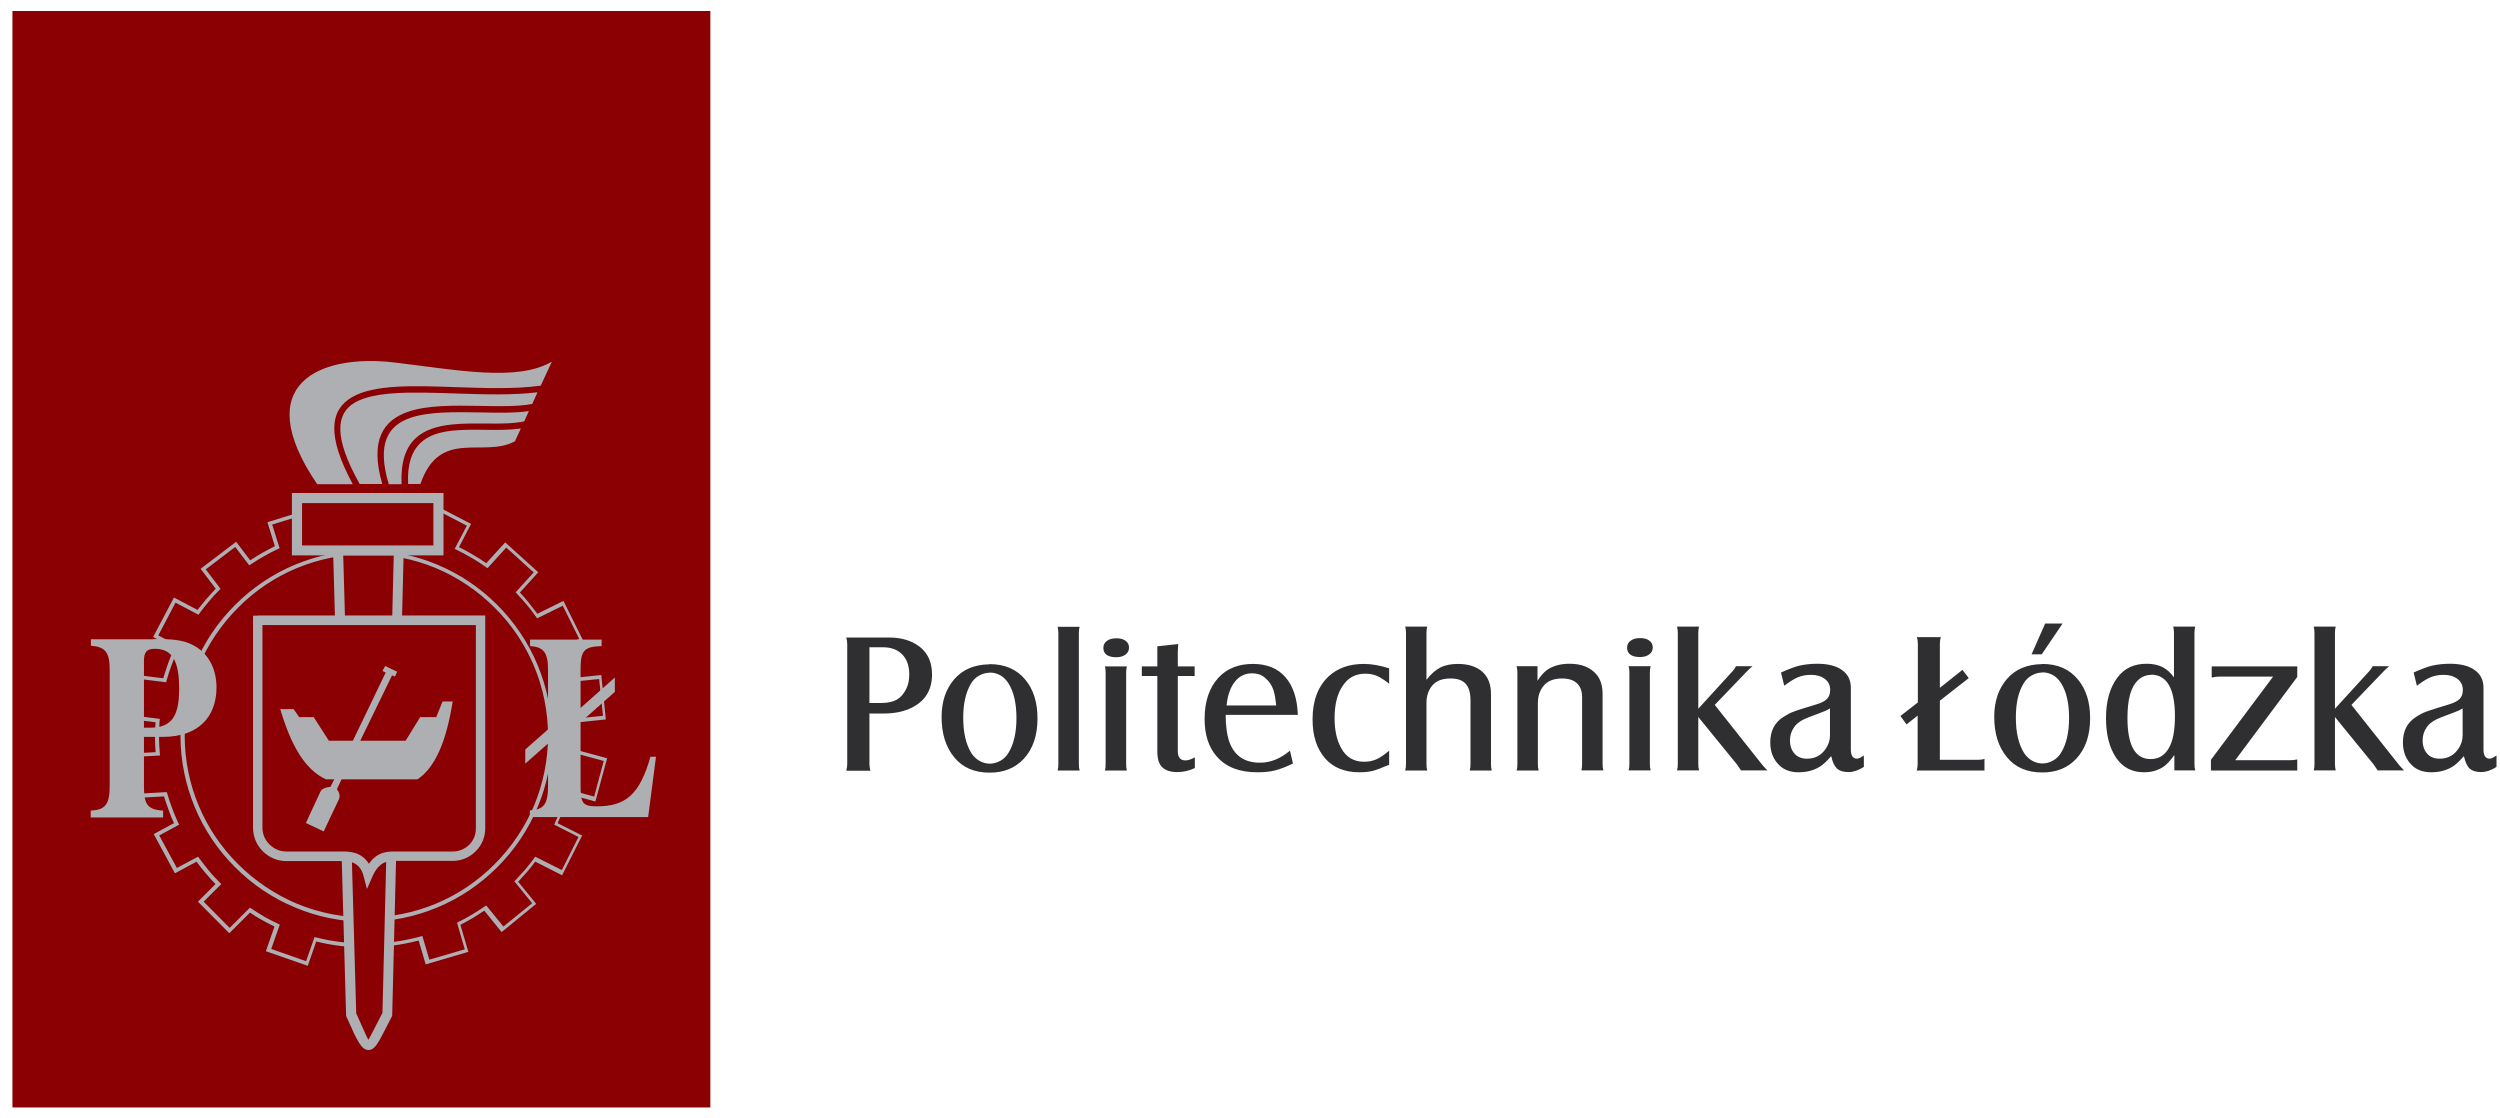
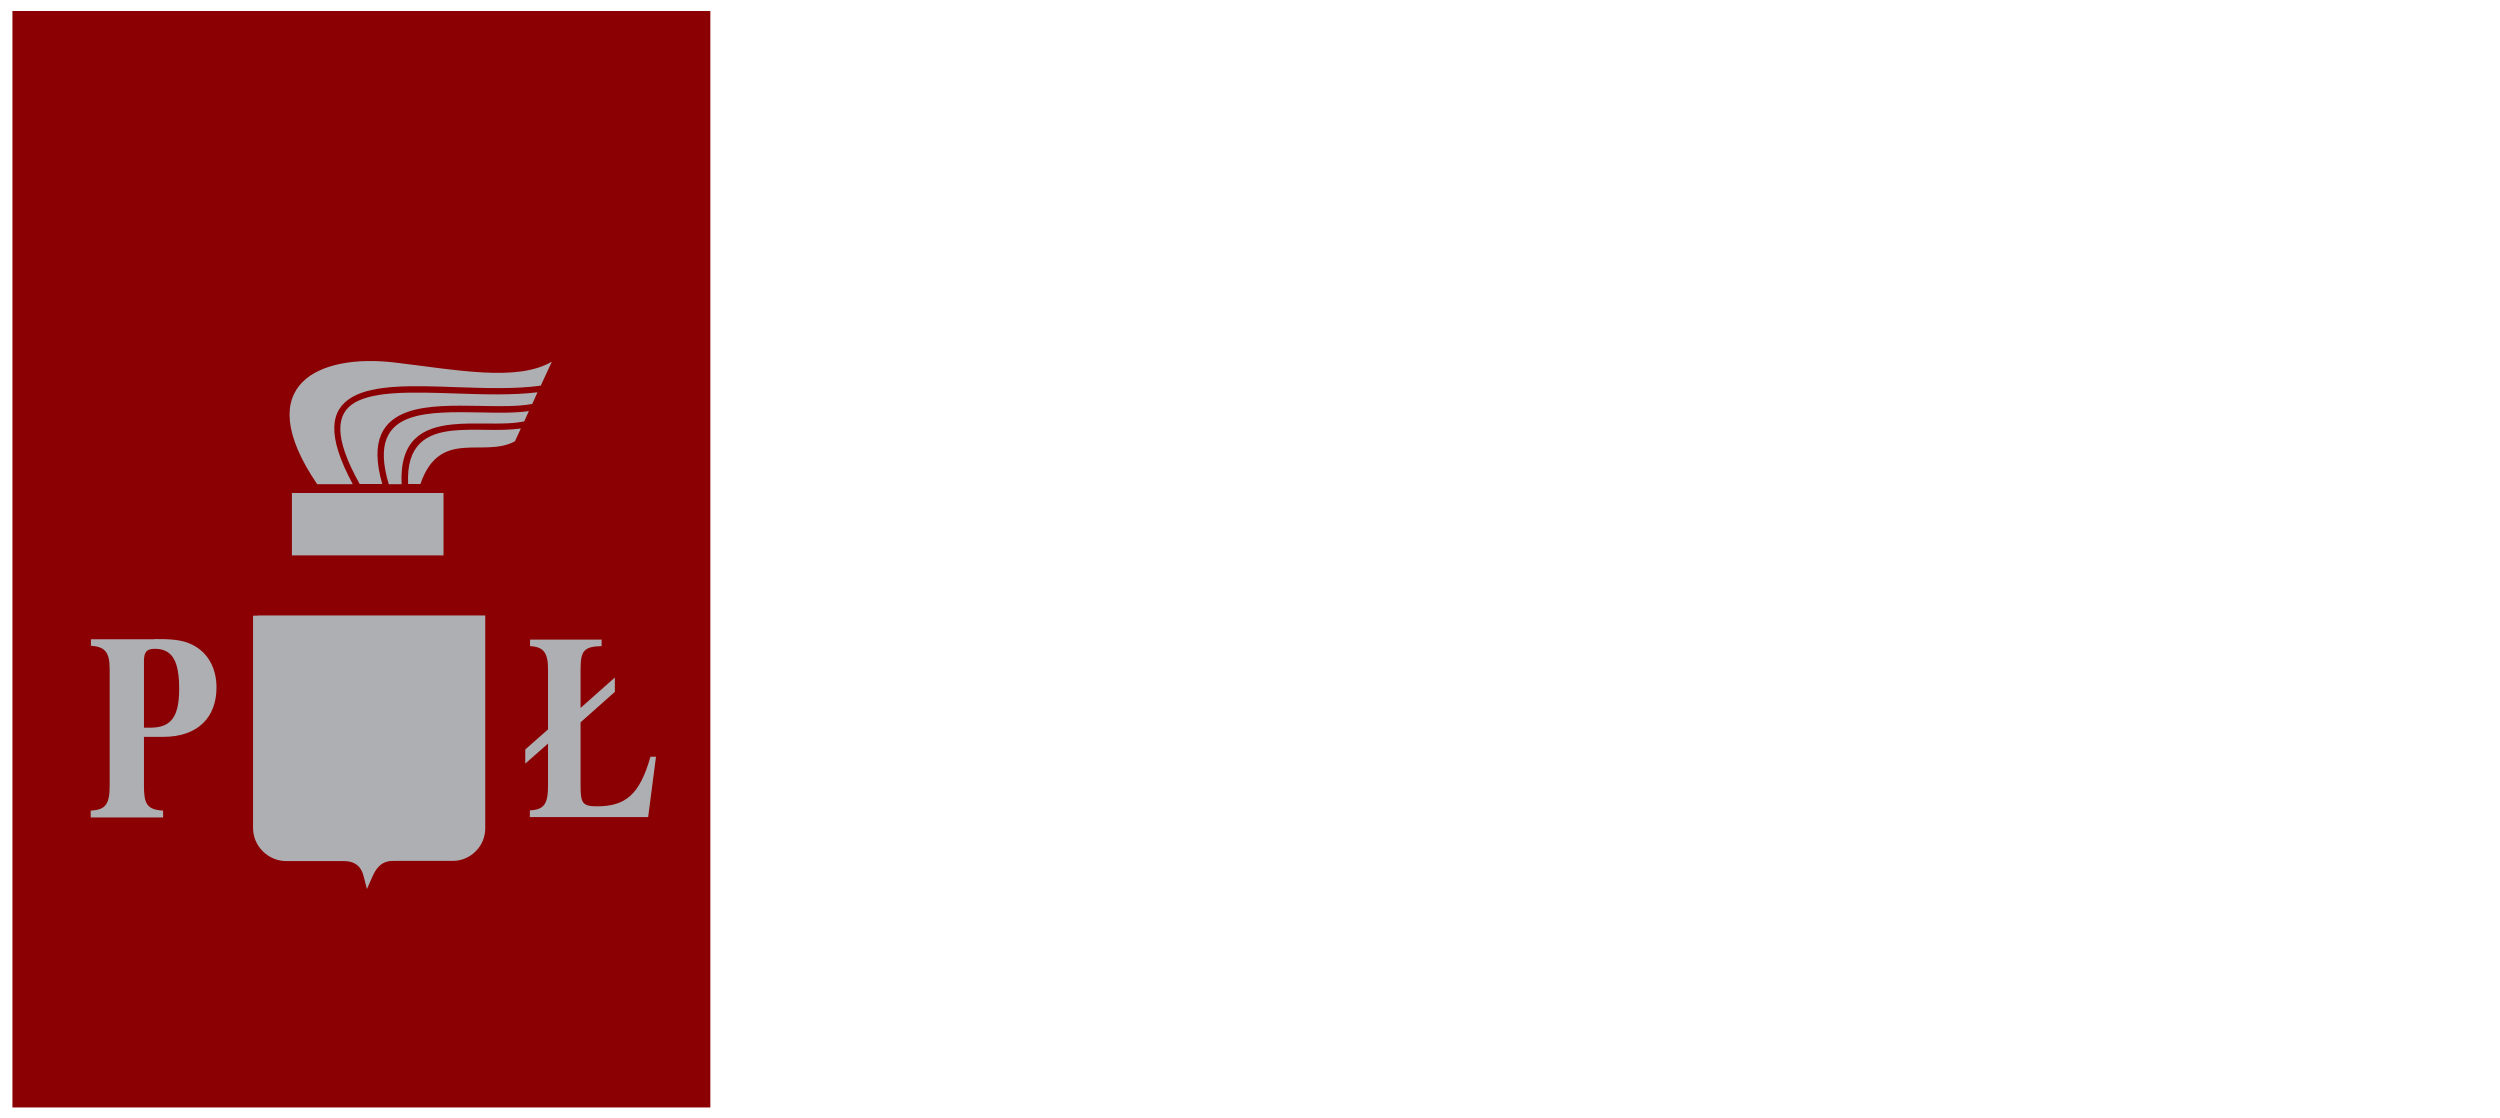
<svg xmlns="http://www.w3.org/2000/svg" width="114" height="51" viewBox="0 0 114 51" fill="none">
  <g clip-path="url(#clip0_2506_43659)">
-     <path fill-rule="evenodd" clip-rule="evenodd" d="M39.646 32.527V34.849C39.646 34.937 39.664 35.033 39.69 35.146H38.59C38.616 35.05 38.634 34.954 38.634 34.849V29.368C38.634 29.254 38.616 29.158 38.59 29.071H40.536C41.008 29.071 41.409 29.167 41.741 29.359C42.247 29.656 42.501 30.118 42.501 30.756C42.501 31.454 42.195 31.96 41.584 32.266C41.226 32.449 40.798 32.536 40.301 32.536H39.655L39.646 32.527ZM39.646 32.056H40.187C40.484 32.056 40.72 32.004 40.903 31.899C41.078 31.794 41.209 31.637 41.313 31.436C41.418 31.235 41.462 31.009 41.462 30.756C41.462 30.371 41.357 30.066 41.148 29.848C40.938 29.629 40.641 29.516 40.275 29.516H39.646V32.065V32.056ZM45.119 30.284C45.826 30.284 46.367 30.52 46.76 31C47.127 31.445 47.31 32.03 47.31 32.763C47.31 33.54 47.101 34.151 46.682 34.605C46.289 35.024 45.774 35.233 45.128 35.233C44.438 35.233 43.906 35.006 43.522 34.544C43.129 34.072 42.937 33.461 42.937 32.693C42.937 31.995 43.129 31.419 43.513 30.974C43.897 30.529 44.43 30.302 45.119 30.293V30.284ZM45.128 30.677C44.962 30.677 44.805 30.721 44.648 30.808C44.491 30.895 44.368 31.017 44.281 31.166C44.045 31.558 43.923 32.074 43.923 32.728C43.923 33.4 44.045 33.933 44.29 34.334C44.386 34.483 44.508 34.605 44.657 34.692C44.805 34.779 44.971 34.823 45.137 34.823C45.302 34.823 45.46 34.779 45.617 34.692C45.774 34.605 45.896 34.483 45.983 34.334C46.228 33.941 46.35 33.409 46.35 32.746C46.35 32.074 46.228 31.541 45.983 31.157C45.782 30.843 45.503 30.677 45.137 30.668L45.128 30.677ZM49.23 28.582C49.204 28.669 49.196 28.765 49.196 28.879V34.841C49.196 34.937 49.204 35.041 49.23 35.137H48.227C48.253 35.041 48.261 34.945 48.261 34.841V28.879C48.261 28.774 48.253 28.678 48.227 28.582H49.23ZM50.898 29.106C51.081 29.106 51.221 29.141 51.325 29.219C51.43 29.298 51.483 29.394 51.483 29.525C51.483 29.664 51.43 29.769 51.325 29.848C51.221 29.926 51.081 29.97 50.906 29.97C50.514 29.97 50.313 29.822 50.313 29.542C50.313 29.411 50.365 29.306 50.47 29.228C50.575 29.149 50.714 29.106 50.898 29.106ZM50.383 30.389H51.386C51.36 30.485 51.352 30.581 51.352 30.686V34.841C51.352 34.937 51.36 35.041 51.386 35.137H50.383C50.409 35.05 50.417 34.954 50.417 34.841V30.686C50.417 30.572 50.409 30.476 50.383 30.389ZM52.774 30.825H52.067V30.389H52.774V29.472L53.726 29.368C53.717 29.542 53.708 29.656 53.708 29.717V30.389H54.476V30.825H53.708V34.256C53.708 34.535 53.822 34.675 54.057 34.675C54.171 34.675 54.311 34.631 54.485 34.535V35.024C54.223 35.146 53.961 35.207 53.682 35.207C53.368 35.207 53.141 35.129 52.992 34.98C52.844 34.832 52.774 34.596 52.774 34.273V30.817V30.825ZM58.963 34.814C58.658 34.963 58.387 35.068 58.151 35.129C57.916 35.19 57.645 35.216 57.331 35.216C56.519 35.216 55.908 34.98 55.489 34.5C55.114 34.081 54.93 33.505 54.93 32.781C54.93 31.977 55.149 31.349 55.568 30.895C55.96 30.476 56.484 30.275 57.139 30.275C57.767 30.275 58.265 30.476 58.614 30.878C58.963 31.279 59.155 31.847 59.181 32.597H55.891C55.891 33.121 55.952 33.531 56.065 33.846C56.292 34.465 56.755 34.779 57.453 34.779C57.933 34.779 58.387 34.596 58.823 34.23L58.963 34.832V34.814ZM55.925 32.169H58.195C58.169 31.899 58.134 31.681 58.081 31.506C58.003 31.253 57.863 31.052 57.671 30.895C57.514 30.764 57.322 30.703 57.095 30.703C56.772 30.703 56.51 30.834 56.309 31.087C56.109 31.34 55.978 31.698 55.934 32.161L55.925 32.169ZM63.336 34.876C62.987 35.024 62.734 35.12 62.586 35.155C62.437 35.19 62.236 35.216 61.992 35.216C61.32 35.216 60.805 35.006 60.438 34.596C60.045 34.151 59.853 33.557 59.853 32.807C59.853 31.951 60.098 31.297 60.595 30.834C61.006 30.459 61.538 30.275 62.193 30.275C62.551 30.275 62.935 30.345 63.345 30.476V31.174C63.118 31 62.926 30.878 62.778 30.817C62.629 30.756 62.455 30.721 62.254 30.721C61.817 30.721 61.486 30.895 61.241 31.253C60.979 31.628 60.857 32.126 60.857 32.746C60.857 33.287 60.953 33.741 61.154 34.107C61.381 34.526 61.73 34.736 62.202 34.736C62.402 34.736 62.594 34.701 62.769 34.622C62.943 34.544 63.135 34.413 63.345 34.23V34.884L63.336 34.876ZM64.078 35.129C64.104 35.033 64.113 34.937 64.113 34.832V28.87C64.113 28.757 64.104 28.66 64.078 28.573H65.082C65.056 28.66 65.047 28.757 65.047 28.87V31C65.248 30.738 65.457 30.555 65.675 30.441C65.894 30.328 66.164 30.275 66.479 30.275C66.959 30.275 67.334 30.398 67.596 30.633C67.858 30.869 67.989 31.209 67.989 31.646V34.841C67.989 34.937 67.997 35.041 68.024 35.137H67.02C67.046 35.05 67.055 34.954 67.055 34.841V31.951C67.055 31.602 66.985 31.349 66.837 31.183C66.688 31.017 66.461 30.939 66.147 30.939C65.78 30.939 65.51 31.035 65.326 31.244C65.143 31.454 65.047 31.724 65.047 32.039V34.841C65.047 34.945 65.056 35.041 65.082 35.137H64.078V35.129ZM69.158 30.38H70.11V31.044C70.249 30.825 70.398 30.659 70.537 30.555C70.808 30.363 71.157 30.267 71.576 30.267C72.117 30.267 72.528 30.433 72.807 30.764C72.982 30.974 73.078 31.27 73.078 31.646V34.832C73.078 34.928 73.086 35.024 73.112 35.129H72.109C72.135 35.05 72.144 34.954 72.144 34.832V31.785C72.144 31.515 72.065 31.305 71.908 31.157C71.751 31.009 71.524 30.939 71.236 30.939C70.878 30.939 70.599 31.035 70.415 31.244C70.223 31.454 70.127 31.733 70.127 32.065V34.841C70.127 34.945 70.136 35.041 70.162 35.137H69.158C69.184 35.05 69.193 34.954 69.193 34.841V30.677C69.193 30.581 69.184 30.485 69.158 30.389V30.38ZM74.78 29.097C74.963 29.097 75.103 29.132 75.207 29.21C75.312 29.289 75.365 29.385 75.365 29.516C75.365 29.656 75.312 29.76 75.207 29.839C75.103 29.918 74.963 29.961 74.788 29.961C74.396 29.961 74.195 29.813 74.195 29.533C74.195 29.402 74.247 29.298 74.352 29.219C74.457 29.141 74.596 29.097 74.78 29.097ZM74.265 30.38H75.269C75.242 30.476 75.234 30.572 75.234 30.677V34.832C75.234 34.928 75.242 35.033 75.269 35.129H74.265C74.291 35.041 74.3 34.945 74.3 34.832V30.677C74.3 30.563 74.291 30.467 74.265 30.38ZM77.442 32.684V34.832C77.442 34.928 77.451 35.033 77.477 35.129H76.473C76.499 35.041 76.508 34.945 76.508 34.832V28.87C76.508 28.765 76.499 28.669 76.473 28.573H77.477C77.451 28.66 77.442 28.757 77.442 28.87V32.318L78.996 30.616C79.057 30.555 79.109 30.476 79.162 30.38H79.912C79.851 30.424 79.764 30.511 79.642 30.633L78.193 32.143L80.366 34.884C80.445 34.98 80.523 35.059 80.593 35.129H79.388C79.327 35.033 79.266 34.945 79.205 34.858L77.433 32.684H77.442ZM83.491 34.491C83.299 34.718 83.124 34.876 82.967 34.971C82.688 35.137 82.374 35.216 82.016 35.216C81.649 35.216 81.353 35.111 81.134 34.893C80.864 34.631 80.724 34.291 80.724 33.854C80.724 33.339 80.916 32.955 81.309 32.702C81.484 32.589 81.641 32.501 81.798 32.449C81.946 32.388 82.295 32.283 82.836 32.117C83.063 32.047 83.221 31.969 83.317 31.864C83.412 31.768 83.456 31.628 83.456 31.454C83.456 31.253 83.378 31.087 83.221 30.965C83.063 30.843 82.854 30.773 82.592 30.773C82.365 30.773 82.173 30.808 81.999 30.878C81.824 30.948 81.614 31.078 81.361 31.27L81.213 30.668C81.536 30.52 81.815 30.415 82.051 30.354C82.287 30.302 82.557 30.267 82.863 30.267C83.351 30.267 83.736 30.363 83.997 30.555C84.268 30.747 84.399 31.017 84.399 31.366V34.186C84.399 34.456 84.495 34.596 84.678 34.596C84.757 34.596 84.853 34.544 84.992 34.448V34.971C84.748 35.129 84.512 35.207 84.294 35.207C84.058 35.207 83.893 35.155 83.77 35.05C83.657 34.945 83.561 34.753 83.508 34.491H83.491ZM83.456 32.3C83.334 32.362 83.255 32.414 83.194 32.431C83.142 32.458 82.906 32.545 82.487 32.702C82.164 32.824 81.937 32.973 81.815 33.156C81.684 33.339 81.623 33.54 81.623 33.758C81.623 34.011 81.693 34.212 81.833 34.369C81.972 34.526 82.164 34.596 82.4 34.596C82.767 34.596 83.046 34.448 83.255 34.142C83.386 33.95 83.447 33.749 83.447 33.523V32.283L83.456 32.3ZM87.454 32.623L86.939 33.034L86.66 32.65L87.454 32.03V29.35C87.454 29.237 87.436 29.141 87.41 29.053H88.501C88.475 29.141 88.458 29.237 88.458 29.35V31.366L89.488 30.546L89.776 30.921L88.458 31.951V34.648H90.186C90.317 34.648 90.422 34.631 90.492 34.605V35.137H87.402C87.428 35.05 87.445 34.954 87.445 34.849V32.623H87.454ZM93.119 30.275C93.826 30.275 94.367 30.511 94.76 30.991C95.127 31.436 95.31 32.021 95.31 32.754C95.31 33.531 95.1 34.142 94.681 34.596C94.289 35.015 93.774 35.225 93.128 35.225C92.438 35.225 91.906 34.998 91.522 34.535C91.129 34.064 90.937 33.453 90.937 32.684C90.937 31.986 91.129 31.41 91.513 30.965C91.897 30.52 92.429 30.293 93.119 30.284V30.275ZM93.128 30.668C92.962 30.668 92.805 30.712 92.648 30.799C92.49 30.886 92.368 31.009 92.281 31.157C92.037 31.55 91.923 32.065 91.923 32.719C91.923 33.392 92.045 33.924 92.29 34.326C92.386 34.474 92.508 34.596 92.656 34.683C92.805 34.771 92.971 34.814 93.136 34.814C93.302 34.814 93.459 34.771 93.617 34.683C93.774 34.596 93.896 34.474 93.983 34.326C94.228 33.933 94.35 33.4 94.35 32.737C94.35 32.065 94.228 31.532 93.983 31.148C93.782 30.834 93.503 30.668 93.136 30.659L93.128 30.668ZM92.639 29.839L93.259 28.434H94.053L93.102 29.839H92.639ZM99.142 34.439C98.985 34.657 98.836 34.823 98.714 34.919C98.461 35.111 98.147 35.216 97.763 35.216C97.213 35.216 96.785 34.989 96.488 34.544C96.183 34.081 96.034 33.488 96.034 32.746C96.034 31.986 96.2 31.375 96.549 30.904C96.864 30.476 97.309 30.267 97.885 30.267C98.164 30.267 98.409 30.319 98.601 30.415C98.793 30.511 98.976 30.668 99.133 30.886V28.87C99.133 28.765 99.124 28.669 99.098 28.573H100.102C100.076 28.669 100.067 28.765 100.067 28.87V34.832C100.067 34.928 100.076 35.033 100.102 35.129H99.151V34.439H99.142ZM98.112 30.773C97.859 30.773 97.641 30.86 97.466 31.044C97.16 31.349 97.012 31.916 97.012 32.737C97.012 33.985 97.361 34.614 98.068 34.614C98.435 34.614 98.705 34.448 98.897 34.116C99.09 33.784 99.177 33.304 99.177 32.658C99.177 31.41 98.819 30.782 98.112 30.764V30.773ZM100.818 35.129V34.648L103.655 30.852H101.219C101.097 30.852 100.975 30.869 100.853 30.895V30.389H104.755V30.869L101.926 34.666H104.405C104.519 34.666 104.632 34.657 104.755 34.631V35.137H100.827L100.818 35.129ZM106.474 32.684V34.832C106.474 34.928 106.483 35.033 106.509 35.129H105.505C105.531 35.041 105.54 34.945 105.54 34.832V28.87C105.54 28.765 105.531 28.669 105.505 28.573H106.509C106.483 28.66 106.474 28.757 106.474 28.87V32.318L108.028 30.616C108.089 30.555 108.141 30.476 108.194 30.38H108.944C108.883 30.424 108.796 30.511 108.674 30.633L107.225 32.143L109.398 34.884C109.477 34.98 109.555 35.059 109.625 35.129H108.421C108.36 35.033 108.298 34.945 108.237 34.858L106.465 32.684H106.474ZM112.34 34.491C112.148 34.718 111.973 34.876 111.816 34.971C111.537 35.137 111.223 35.216 110.865 35.216C110.498 35.216 110.201 35.111 109.983 34.893C109.713 34.631 109.573 34.291 109.573 33.854C109.573 33.339 109.765 32.955 110.158 32.702C110.332 32.589 110.489 32.501 110.646 32.449C110.795 32.388 111.144 32.283 111.685 32.117C111.912 32.047 112.069 31.969 112.165 31.864C112.261 31.768 112.305 31.628 112.305 31.454C112.305 31.253 112.226 31.087 112.069 30.965C111.912 30.843 111.703 30.773 111.441 30.773C111.214 30.773 111.022 30.808 110.847 30.878C110.673 30.948 110.463 31.078 110.21 31.27L110.062 30.668C110.385 30.52 110.664 30.415 110.9 30.354C111.135 30.302 111.406 30.267 111.711 30.267C112.2 30.267 112.584 30.363 112.846 30.555C113.117 30.747 113.248 31.017 113.248 31.366V34.186C113.248 34.456 113.344 34.596 113.527 34.596C113.606 34.596 113.702 34.544 113.841 34.448V34.971C113.597 35.129 113.361 35.207 113.143 35.207C112.907 35.207 112.741 35.155 112.619 35.05C112.506 34.945 112.418 34.753 112.357 34.491H112.34ZM112.305 32.3C112.183 32.362 112.104 32.414 112.043 32.431C111.991 32.458 111.755 32.545 111.336 32.702C111.013 32.824 110.786 32.973 110.664 33.156C110.533 33.339 110.472 33.54 110.472 33.758C110.472 34.011 110.542 34.212 110.681 34.369C110.821 34.526 111.013 34.596 111.249 34.596C111.615 34.596 111.895 34.448 112.104 34.142C112.235 33.95 112.296 33.749 112.296 33.523V32.283L112.305 32.3Z" fill="#2F2E31" />
    <path d="M32.392 0.501H0.567V50.5H32.392V0.501Z" fill="#8B0002" />
-     <path d="M16.698 23.955C17.108 23.955 17.501 23.981 17.894 24.034C18.269 24.077 18.645 24.147 19.002 24.243L19.631 23.03L19.674 22.951L19.753 22.995L21.403 23.85L21.481 23.894L21.438 23.972L20.931 24.95C21.15 25.055 21.359 25.168 21.56 25.291C21.77 25.413 21.979 25.544 22.171 25.683L22.983 24.793L23.044 24.732L23.105 24.793L24.484 26.041L24.545 26.102L24.484 26.163L23.707 27.019C23.847 27.167 23.987 27.324 24.117 27.49C24.248 27.656 24.379 27.822 24.502 27.988L25.619 27.438L25.697 27.403L25.732 27.481L26.562 29.149L26.596 29.227L26.518 29.262L25.505 29.76C25.593 29.952 25.663 30.144 25.732 30.336C25.802 30.528 25.863 30.729 25.924 30.938L27.33 30.79L27.417 30.781L27.426 30.868L27.618 32.719L27.627 32.806L27.539 32.815L26.273 32.946C26.282 33.033 26.282 33.129 26.291 33.225C26.3 33.347 26.3 33.461 26.3 33.583C26.3 33.696 26.3 33.81 26.291 33.923C26.291 34.019 26.282 34.107 26.273 34.194L27.6 34.552L27.688 34.578L27.661 34.665L27.173 36.463L27.146 36.551L27.059 36.525L25.916 36.21C25.855 36.437 25.776 36.664 25.697 36.882C25.619 37.101 25.523 37.319 25.427 37.537L26.466 38.061L26.544 38.096L26.509 38.174L25.671 39.833L25.636 39.911L25.558 39.876L24.406 39.291C24.283 39.457 24.161 39.614 24.03 39.763C23.899 39.911 23.768 40.06 23.629 40.208L24.397 41.151L24.449 41.221L24.379 41.273L22.939 42.451L22.869 42.504L22.817 42.434L22.084 41.526C21.909 41.64 21.735 41.753 21.551 41.867C21.368 41.971 21.185 42.076 20.993 42.172L21.333 43.324L21.359 43.403L21.272 43.429L19.491 43.953L19.413 43.979L19.387 43.892L19.09 42.888C18.714 42.984 18.33 43.062 17.938 43.115C17.527 43.167 17.099 43.202 16.68 43.202C16.279 43.202 15.886 43.176 15.502 43.132C15.136 43.089 14.769 43.019 14.42 42.931L14.062 43.962L14.036 44.04L13.957 44.014L12.203 43.403L12.124 43.377L12.15 43.298L12.517 42.251C12.325 42.155 12.133 42.059 11.95 41.954C11.758 41.849 11.574 41.736 11.4 41.613L10.518 42.495L10.457 42.556L10.396 42.495L9.086 41.177L9.025 41.116L9.086 41.055L9.828 40.313C9.671 40.156 9.523 39.99 9.383 39.824C9.235 39.649 9.095 39.475 8.964 39.291L8.056 39.78L7.978 39.824L7.934 39.745L7.053 38.113L7.009 38.035L7.088 37.991L7.934 37.537C7.847 37.345 7.76 37.144 7.69 36.935C7.611 36.725 7.541 36.525 7.48 36.315L6.241 36.385L6.154 36.394L6.145 36.306L6.04 34.447L6.031 34.36L6.119 34.351L7.096 34.299C7.088 34.203 7.088 34.098 7.079 33.993C7.07 33.862 7.07 33.731 7.07 33.592C7.07 33.469 7.07 33.347 7.079 33.225C7.079 33.129 7.088 33.033 7.096 32.937L6.206 32.824L6.119 32.815L6.127 32.727L6.363 30.886L6.372 30.798L6.459 30.807L7.445 30.929C7.515 30.694 7.594 30.458 7.672 30.231C7.76 30.004 7.847 29.777 7.952 29.559L7.061 29.087L6.983 29.044L7.026 28.965L7.891 27.324L7.934 27.246L8.013 27.289L9.008 27.813C9.139 27.647 9.27 27.481 9.409 27.316C9.549 27.159 9.689 27.001 9.837 26.844L9.2 26.006L9.148 25.936L9.217 25.884L10.701 24.758L10.771 24.706L10.823 24.776L11.408 25.552C11.583 25.43 11.775 25.325 11.958 25.212C12.15 25.107 12.342 25.002 12.534 24.906L12.22 23.894L12.194 23.815L12.273 23.789L14.044 23.239L14.123 23.213L14.149 23.3L14.437 24.234C14.786 24.147 15.144 24.086 15.511 24.042C15.895 23.999 16.288 23.972 16.689 23.972L16.698 23.955ZM17.876 24.199C17.492 24.147 17.099 24.13 16.698 24.13C16.305 24.13 15.921 24.156 15.546 24.199C15.162 24.243 14.786 24.313 14.411 24.409L14.332 24.426L14.306 24.348L14.018 23.422L12.412 23.92L12.726 24.924L12.753 24.994L12.683 25.029C12.464 25.133 12.255 25.238 12.046 25.36C11.836 25.474 11.635 25.605 11.434 25.736L11.365 25.779L11.312 25.709L10.727 24.941L9.383 25.963L10.012 26.792L10.055 26.853L10.003 26.905C9.837 27.071 9.68 27.237 9.532 27.42C9.383 27.595 9.235 27.778 9.095 27.97L9.052 28.031L8.982 27.996L8.004 27.481L7.218 28.974L8.109 29.445L8.179 29.48L8.144 29.559C8.03 29.795 7.926 30.039 7.838 30.292C7.742 30.537 7.664 30.79 7.594 31.043L7.576 31.113L7.507 31.104L6.538 30.982L6.328 32.658L7.21 32.771L7.288 32.78L7.28 32.858C7.271 32.981 7.262 33.103 7.262 33.225C7.253 33.347 7.253 33.461 7.253 33.583C7.253 33.714 7.253 33.845 7.262 33.976C7.271 34.098 7.28 34.229 7.288 34.36L7.297 34.447L7.21 34.456L6.223 34.508L6.319 36.193L7.541 36.123H7.611L7.629 36.193C7.699 36.428 7.768 36.647 7.856 36.874C7.943 37.101 8.03 37.319 8.135 37.537L8.17 37.607L8.1 37.642L7.262 38.096L8.065 39.58L8.964 39.099L9.034 39.065L9.078 39.126C9.226 39.327 9.375 39.519 9.532 39.711C9.689 39.903 9.863 40.077 10.029 40.252L10.09 40.313L10.029 40.374L9.287 41.116L10.474 42.312L11.347 41.439L11.4 41.386L11.461 41.43C11.653 41.561 11.854 41.683 12.063 41.806C12.264 41.919 12.473 42.032 12.691 42.128L12.761 42.163L12.735 42.233L12.368 43.272L13.957 43.831L14.315 42.809L14.341 42.731L14.42 42.748C14.795 42.844 15.171 42.914 15.563 42.958C15.947 43.001 16.331 43.028 16.724 43.028C17.143 43.028 17.562 43.001 17.964 42.949C18.374 42.897 18.784 42.809 19.177 42.705L19.256 42.678L19.282 42.757L19.578 43.761L21.193 43.289L20.862 42.146L20.844 42.076L20.905 42.041C21.115 41.936 21.316 41.832 21.516 41.709C21.717 41.587 21.909 41.465 22.101 41.334L22.171 41.29L22.223 41.352L22.957 42.251L24.266 41.186L23.506 40.252L23.454 40.191L23.506 40.138C23.655 39.981 23.803 39.815 23.952 39.649C24.091 39.484 24.231 39.309 24.362 39.126L24.406 39.065L24.475 39.099L25.619 39.676L26.378 38.166L25.348 37.642L25.27 37.607L25.305 37.528C25.409 37.293 25.514 37.057 25.601 36.813C25.689 36.568 25.767 36.324 25.837 36.071L25.863 35.983L25.951 36.01L27.094 36.324L27.53 34.7L26.212 34.342L26.143 34.325L26.151 34.255C26.16 34.142 26.169 34.028 26.169 33.923C26.169 33.81 26.177 33.696 26.177 33.583C26.177 33.469 26.177 33.347 26.169 33.225C26.16 33.111 26.16 32.989 26.151 32.867L26.143 32.78L26.23 32.771L27.496 32.64L27.321 30.964L25.924 31.104L25.855 31.113L25.837 31.043C25.776 30.825 25.706 30.606 25.628 30.388C25.549 30.17 25.462 29.952 25.366 29.742L25.331 29.664L25.409 29.629L26.413 29.131L25.663 27.621L24.563 28.162L24.493 28.197L24.449 28.136C24.318 27.944 24.179 27.761 24.03 27.586C23.882 27.412 23.733 27.237 23.568 27.071L23.515 27.01L23.568 26.949L24.336 26.102L23.087 24.968L22.285 25.849L22.232 25.91L22.171 25.867C21.953 25.709 21.735 25.57 21.508 25.439C21.281 25.308 21.045 25.177 20.809 25.064L20.731 25.029L20.774 24.95L21.289 23.972L19.797 23.196L19.177 24.391L19.142 24.453L19.072 24.435C18.697 24.339 18.313 24.269 17.92 24.217L17.876 24.199ZM22.555 27.708C21.787 26.94 20.879 26.329 19.867 25.901C18.889 25.5 17.824 25.273 16.707 25.273C15.589 25.273 14.516 25.5 13.547 25.901C12.534 26.32 11.618 26.94 10.858 27.708C10.09 28.477 9.479 29.384 9.052 30.397C8.65 31.375 8.423 32.439 8.423 33.557C8.423 34.674 8.65 35.748 9.052 36.717C9.471 37.729 10.09 38.646 10.858 39.405C11.627 40.173 12.534 40.784 13.547 41.212C14.524 41.613 15.589 41.84 16.707 41.84C17.824 41.84 18.898 41.613 19.867 41.212C20.879 40.793 21.796 40.173 22.555 39.405C23.323 38.637 23.934 37.729 24.362 36.717C24.763 35.739 24.99 34.674 24.99 33.557C24.99 32.439 24.763 31.366 24.362 30.397C23.943 29.384 23.323 28.468 22.555 27.708ZM19.928 25.744C20.966 26.172 21.892 26.801 22.677 27.586C23.454 28.363 24.091 29.297 24.519 30.336C24.929 31.331 25.165 32.422 25.165 33.565C25.165 34.709 24.938 35.8 24.519 36.795C24.091 37.834 23.463 38.759 22.677 39.545C21.9 40.322 20.966 40.959 19.928 41.386C18.933 41.797 17.841 42.032 16.698 42.032C15.555 42.032 14.463 41.806 13.468 41.386C12.43 40.959 11.504 40.33 10.719 39.545C9.942 38.768 9.305 37.834 8.877 36.795C8.467 35.8 8.231 34.709 8.231 33.565C8.231 32.422 8.458 31.331 8.877 30.336C9.305 29.297 9.933 28.372 10.719 27.586C11.496 26.809 12.43 26.172 13.468 25.744C14.463 25.334 15.555 25.099 16.698 25.099C17.841 25.099 18.933 25.325 19.928 25.744Z" fill="#AEAFB3" />
-     <path d="M15.415 24.872H18.182H18.418L18.409 25.108L17.885 46.266V46.319L17.859 46.371C17.754 46.581 17.658 46.755 17.58 46.912C17.257 47.541 17.091 47.881 16.803 47.881C16.48 47.881 16.279 47.445 15.851 46.476C15.834 46.441 15.816 46.406 15.799 46.362L15.781 46.319V46.275L15.188 25.099L15.179 24.863H15.415V24.872Z" fill="#AEAFB3" />
    <path d="M17.938 25.326H15.651L16.244 46.214C16.253 46.24 16.262 46.258 16.279 46.284C16.619 47.052 16.777 47.41 16.803 47.41C16.811 47.41 16.942 47.157 17.178 46.694C17.257 46.546 17.344 46.371 17.44 46.188L17.955 25.317L17.938 25.326Z" fill="#8B0002" />
    <path d="M11.749 28.066H21.909H22.127V28.285V37.773C22.127 38.183 21.962 38.55 21.691 38.82C21.42 39.091 21.054 39.257 20.643 39.257H18.016C17.999 39.257 17.99 39.257 17.973 39.257C17.737 39.257 17.3 39.248 16.986 39.964L16.733 40.54L16.576 39.938C16.401 39.257 15.843 39.266 15.633 39.266C15.624 39.266 15.607 39.266 15.598 39.266H13.058C12.639 39.266 12.255 39.091 11.985 38.82C11.705 38.541 11.539 38.166 11.539 37.747V28.293V28.075H11.758L11.749 28.066Z" fill="#AEAFB3" />
    <path d="M19.997 25.326H13.538H13.311V25.099V22.707V22.48H13.538H19.997H20.224V22.707V25.099V25.326H19.997Z" fill="#AEAFB3" />
-     <path d="M13.774 24.872H19.762V22.942H13.774V24.872Z" fill="#8B0002" />
    <path fill-rule="evenodd" clip-rule="evenodd" d="M6.564 33.182V30.171C6.564 29.743 6.669 29.586 7.061 29.586C7.864 29.586 8.17 30.153 8.17 31.41C8.17 32.702 7.795 33.182 6.852 33.182H6.564ZM7.026 29.149H4.146V29.446C4.792 29.49 5.001 29.743 5.001 30.511V35.836C5.001 36.647 4.827 36.935 4.137 36.962V37.276H7.437V36.962C6.695 36.927 6.564 36.639 6.564 35.836V33.601H7.437C9.034 33.601 9.872 32.702 9.872 31.349C9.872 30.485 9.497 29.787 8.825 29.429C8.318 29.149 7.725 29.141 7.026 29.141V29.149Z" fill="#AEAFB3" />
    <path fill-rule="evenodd" clip-rule="evenodd" d="M24.152 37.258H29.556L29.913 34.508H29.66C29.163 36.263 28.508 36.769 27.207 36.769C26.535 36.769 26.474 36.586 26.474 35.791V32.937L28.037 31.549V30.894L26.474 32.282V30.528C26.474 29.69 26.614 29.48 27.434 29.463V29.166H24.17V29.463C24.79 29.498 24.99 29.76 24.99 30.528V33.26L23.952 34.176V34.822L24.99 33.906V35.826C24.99 36.638 24.825 36.926 24.161 36.952V37.266L24.152 37.258Z" fill="#AEAFB3" />
    <path fill-rule="evenodd" clip-rule="evenodd" d="M19.168 22.079C20.05 19.504 22.04 20.901 23.48 20.124L23.751 19.539C23.262 19.609 22.703 19.609 22.136 19.6C21.63 19.591 21.115 19.591 20.652 19.635C19.465 19.757 18.522 20.255 18.61 22.07H19.177L19.168 22.079ZM23.899 19.225L24.117 18.745C23.472 18.841 22.686 18.823 21.892 18.806C20.739 18.788 19.552 18.762 18.697 19.059C17.702 19.408 17.169 20.22 17.728 22.079H18.313C18.217 20.045 19.282 19.495 20.617 19.356C21.106 19.303 21.621 19.312 22.136 19.312C22.773 19.321 23.393 19.321 23.899 19.216V19.225ZM24.266 18.43L24.51 17.889C23.358 18.029 22.04 17.985 20.766 17.942C18.88 17.88 17.099 17.819 16.174 18.36C15.328 18.858 15.197 19.923 16.401 22.07H17.431C16.855 20.071 17.475 19.172 18.601 18.779C19.5 18.465 20.722 18.491 21.892 18.509C22.765 18.526 23.602 18.544 24.257 18.422L24.266 18.43ZM24.659 17.584L25.165 16.492C23.576 17.418 20.844 16.868 17.964 16.527C14.612 16.135 11.338 17.479 14.463 22.079H16.087C14.874 19.836 15.066 18.692 16.043 18.116C17.047 17.523 18.863 17.584 20.792 17.654C22.119 17.697 23.498 17.75 24.667 17.584H24.659Z" fill="#AEAFB3" />
-     <path d="M21.691 28.503H11.967V37.738C11.967 38.035 12.089 38.314 12.29 38.506C12.491 38.707 12.761 38.829 13.058 38.829H15.598C15.607 38.829 15.616 38.829 15.633 38.829C15.877 38.829 16.471 38.82 16.82 39.388C17.222 38.82 17.702 38.829 17.981 38.829C17.999 38.829 18.007 38.829 18.025 38.829H20.652C20.94 38.829 21.202 38.707 21.394 38.524C21.586 38.332 21.7 38.07 21.7 37.782V28.512L21.691 28.503Z" fill="#8B0002" />
    <path fill-rule="evenodd" clip-rule="evenodd" d="M12.787 32.336H13.39L13.643 32.702H14.306L14.996 33.776H18.496L19.16 32.702H19.893L20.181 31.986H20.643C20.347 33.846 19.832 35.007 19.037 35.539H14.865C13.887 35.094 13.259 33.95 12.779 32.336H12.787Z" fill="#AEAFB3" />
    <path fill-rule="evenodd" clip-rule="evenodd" d="M15.074 35.87L15.188 35.643L15.991 33.985L17.588 30.668L17.44 30.598L17.562 30.371L18.112 30.633L18.007 30.851L17.876 30.799L16.323 33.994L15.52 35.652L15.363 35.984C15.476 36.132 15.52 36.298 15.45 36.455L14.76 37.913L13.948 37.529L14.612 36.097C14.69 35.94 14.909 35.896 15.074 35.879V35.87Z" fill="#AEAFB3" />
  </g>
  <defs>
    <clipPath id="clip0_2506_43659">
      <rect width="113.257" height="50" fill="white" transform="translate(0.567 0.5)" />
    </clipPath>
  </defs>
</svg>